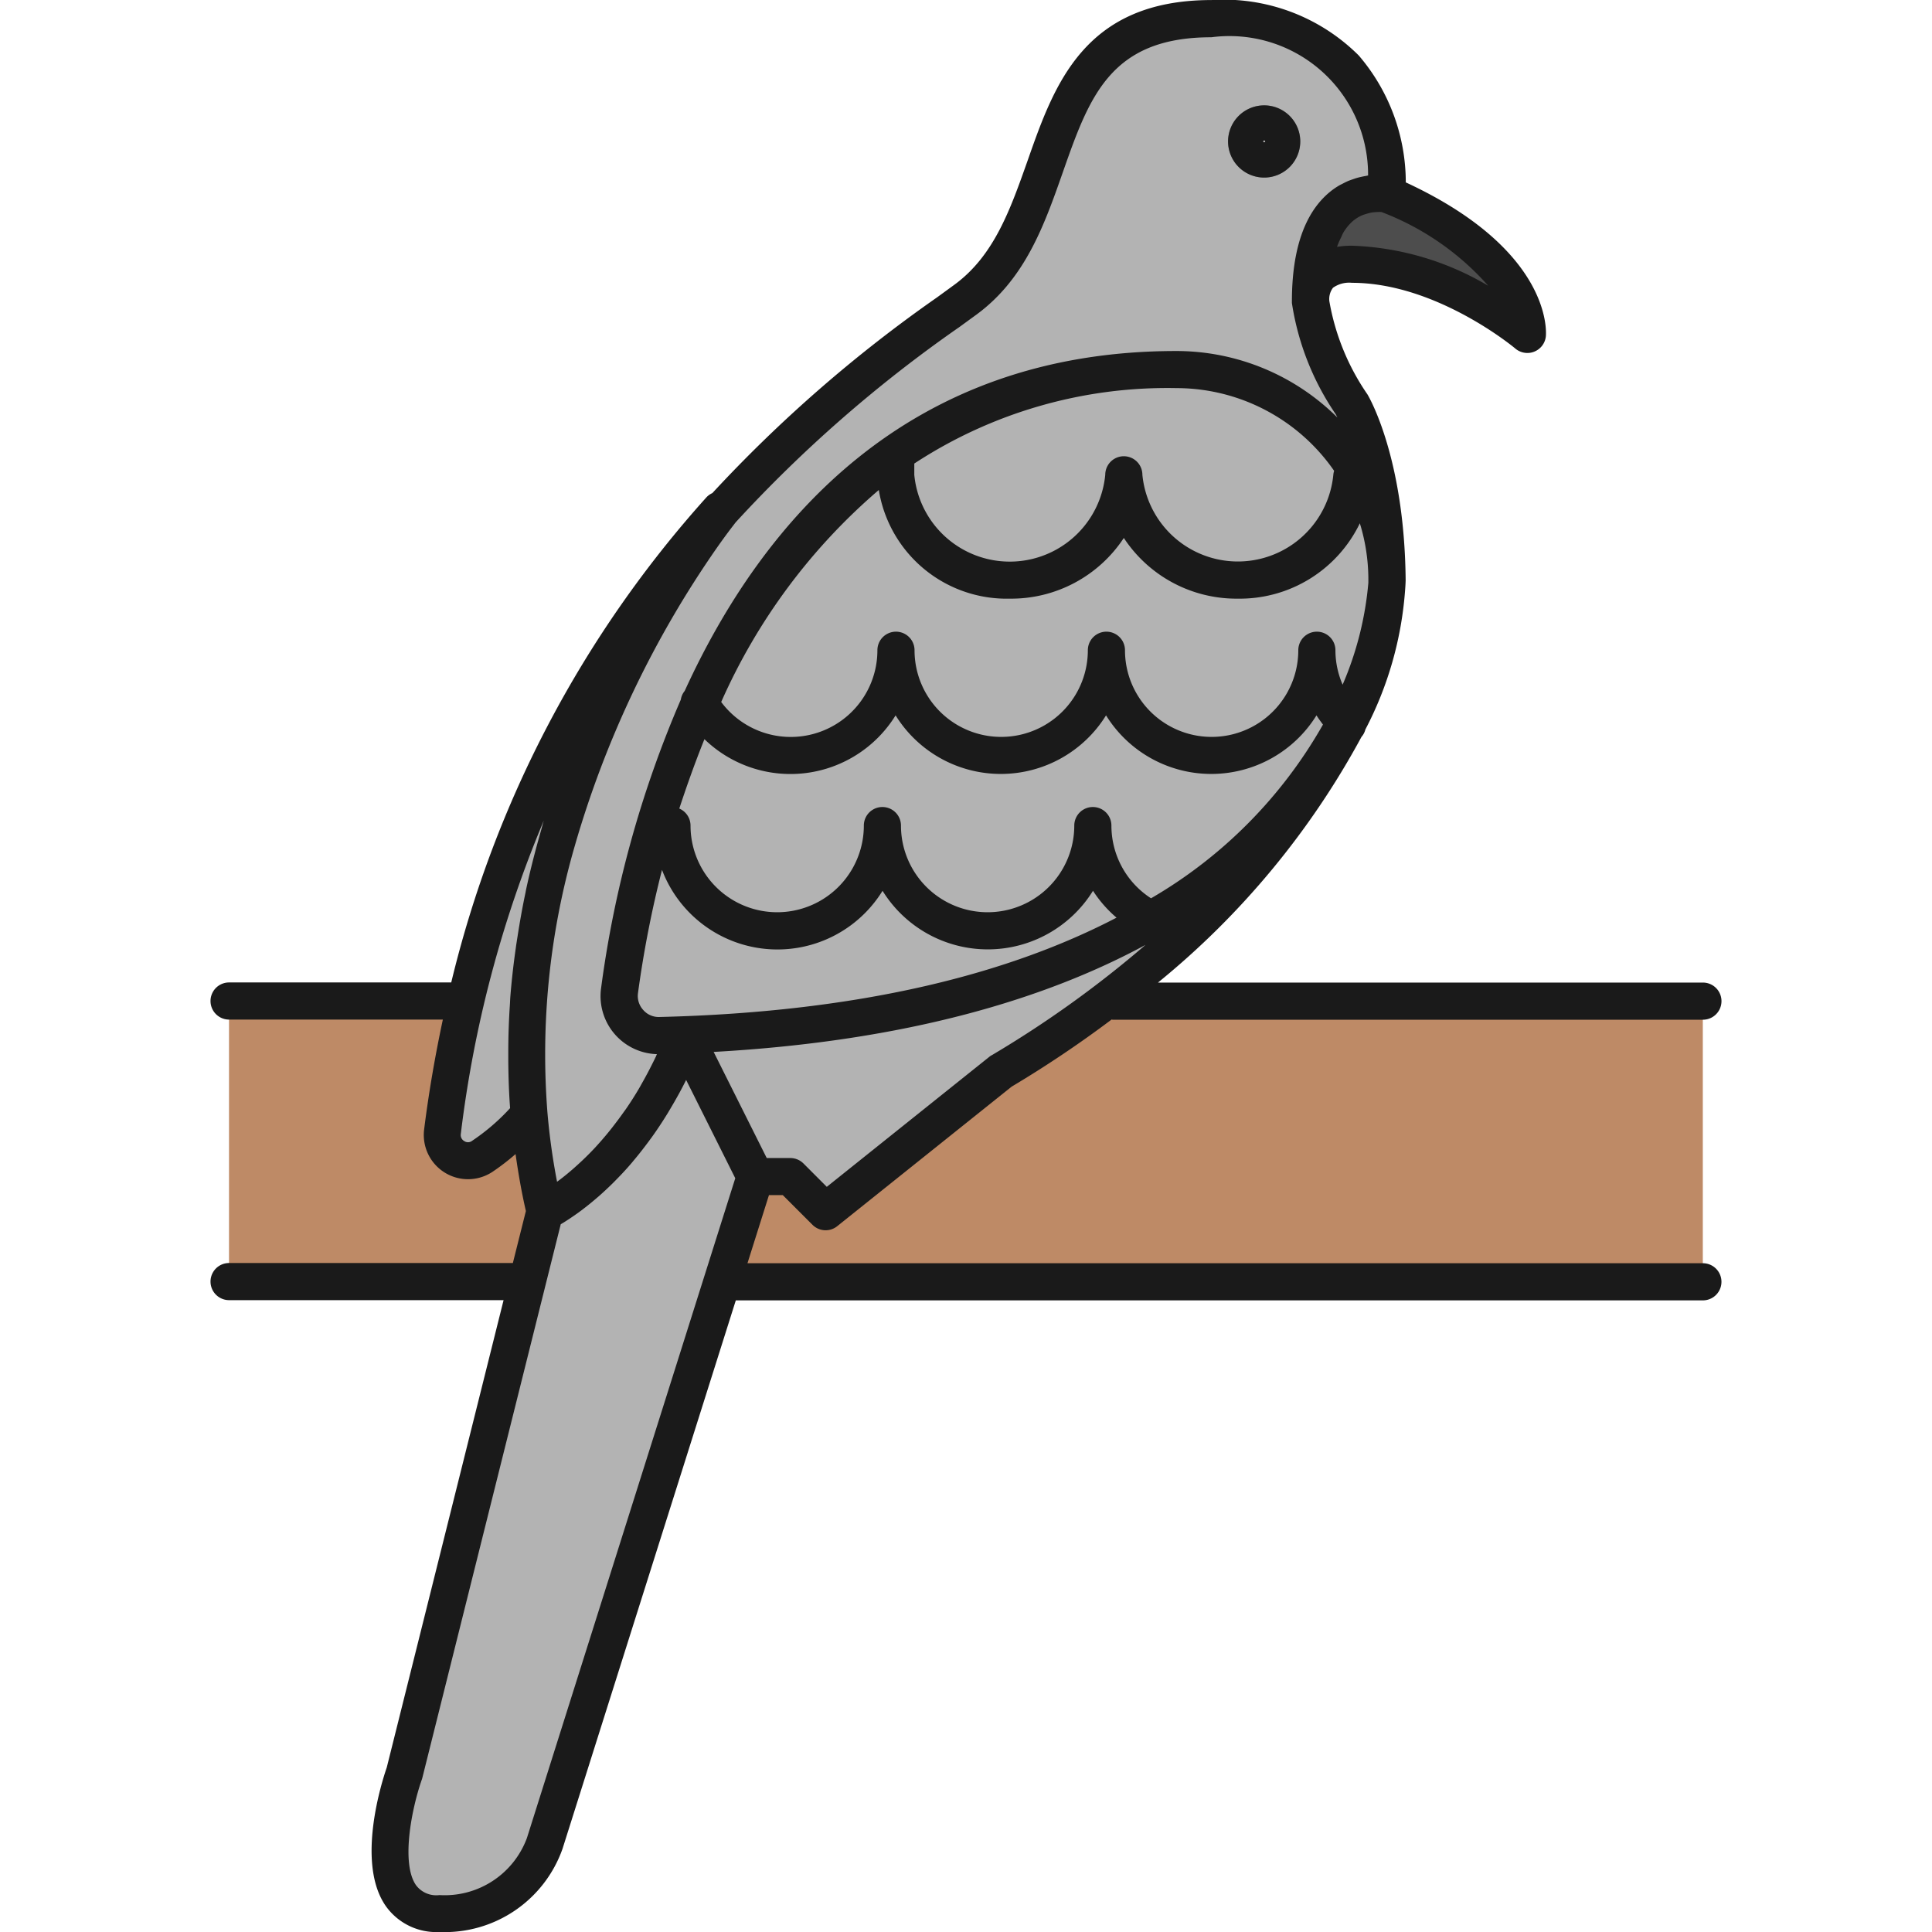
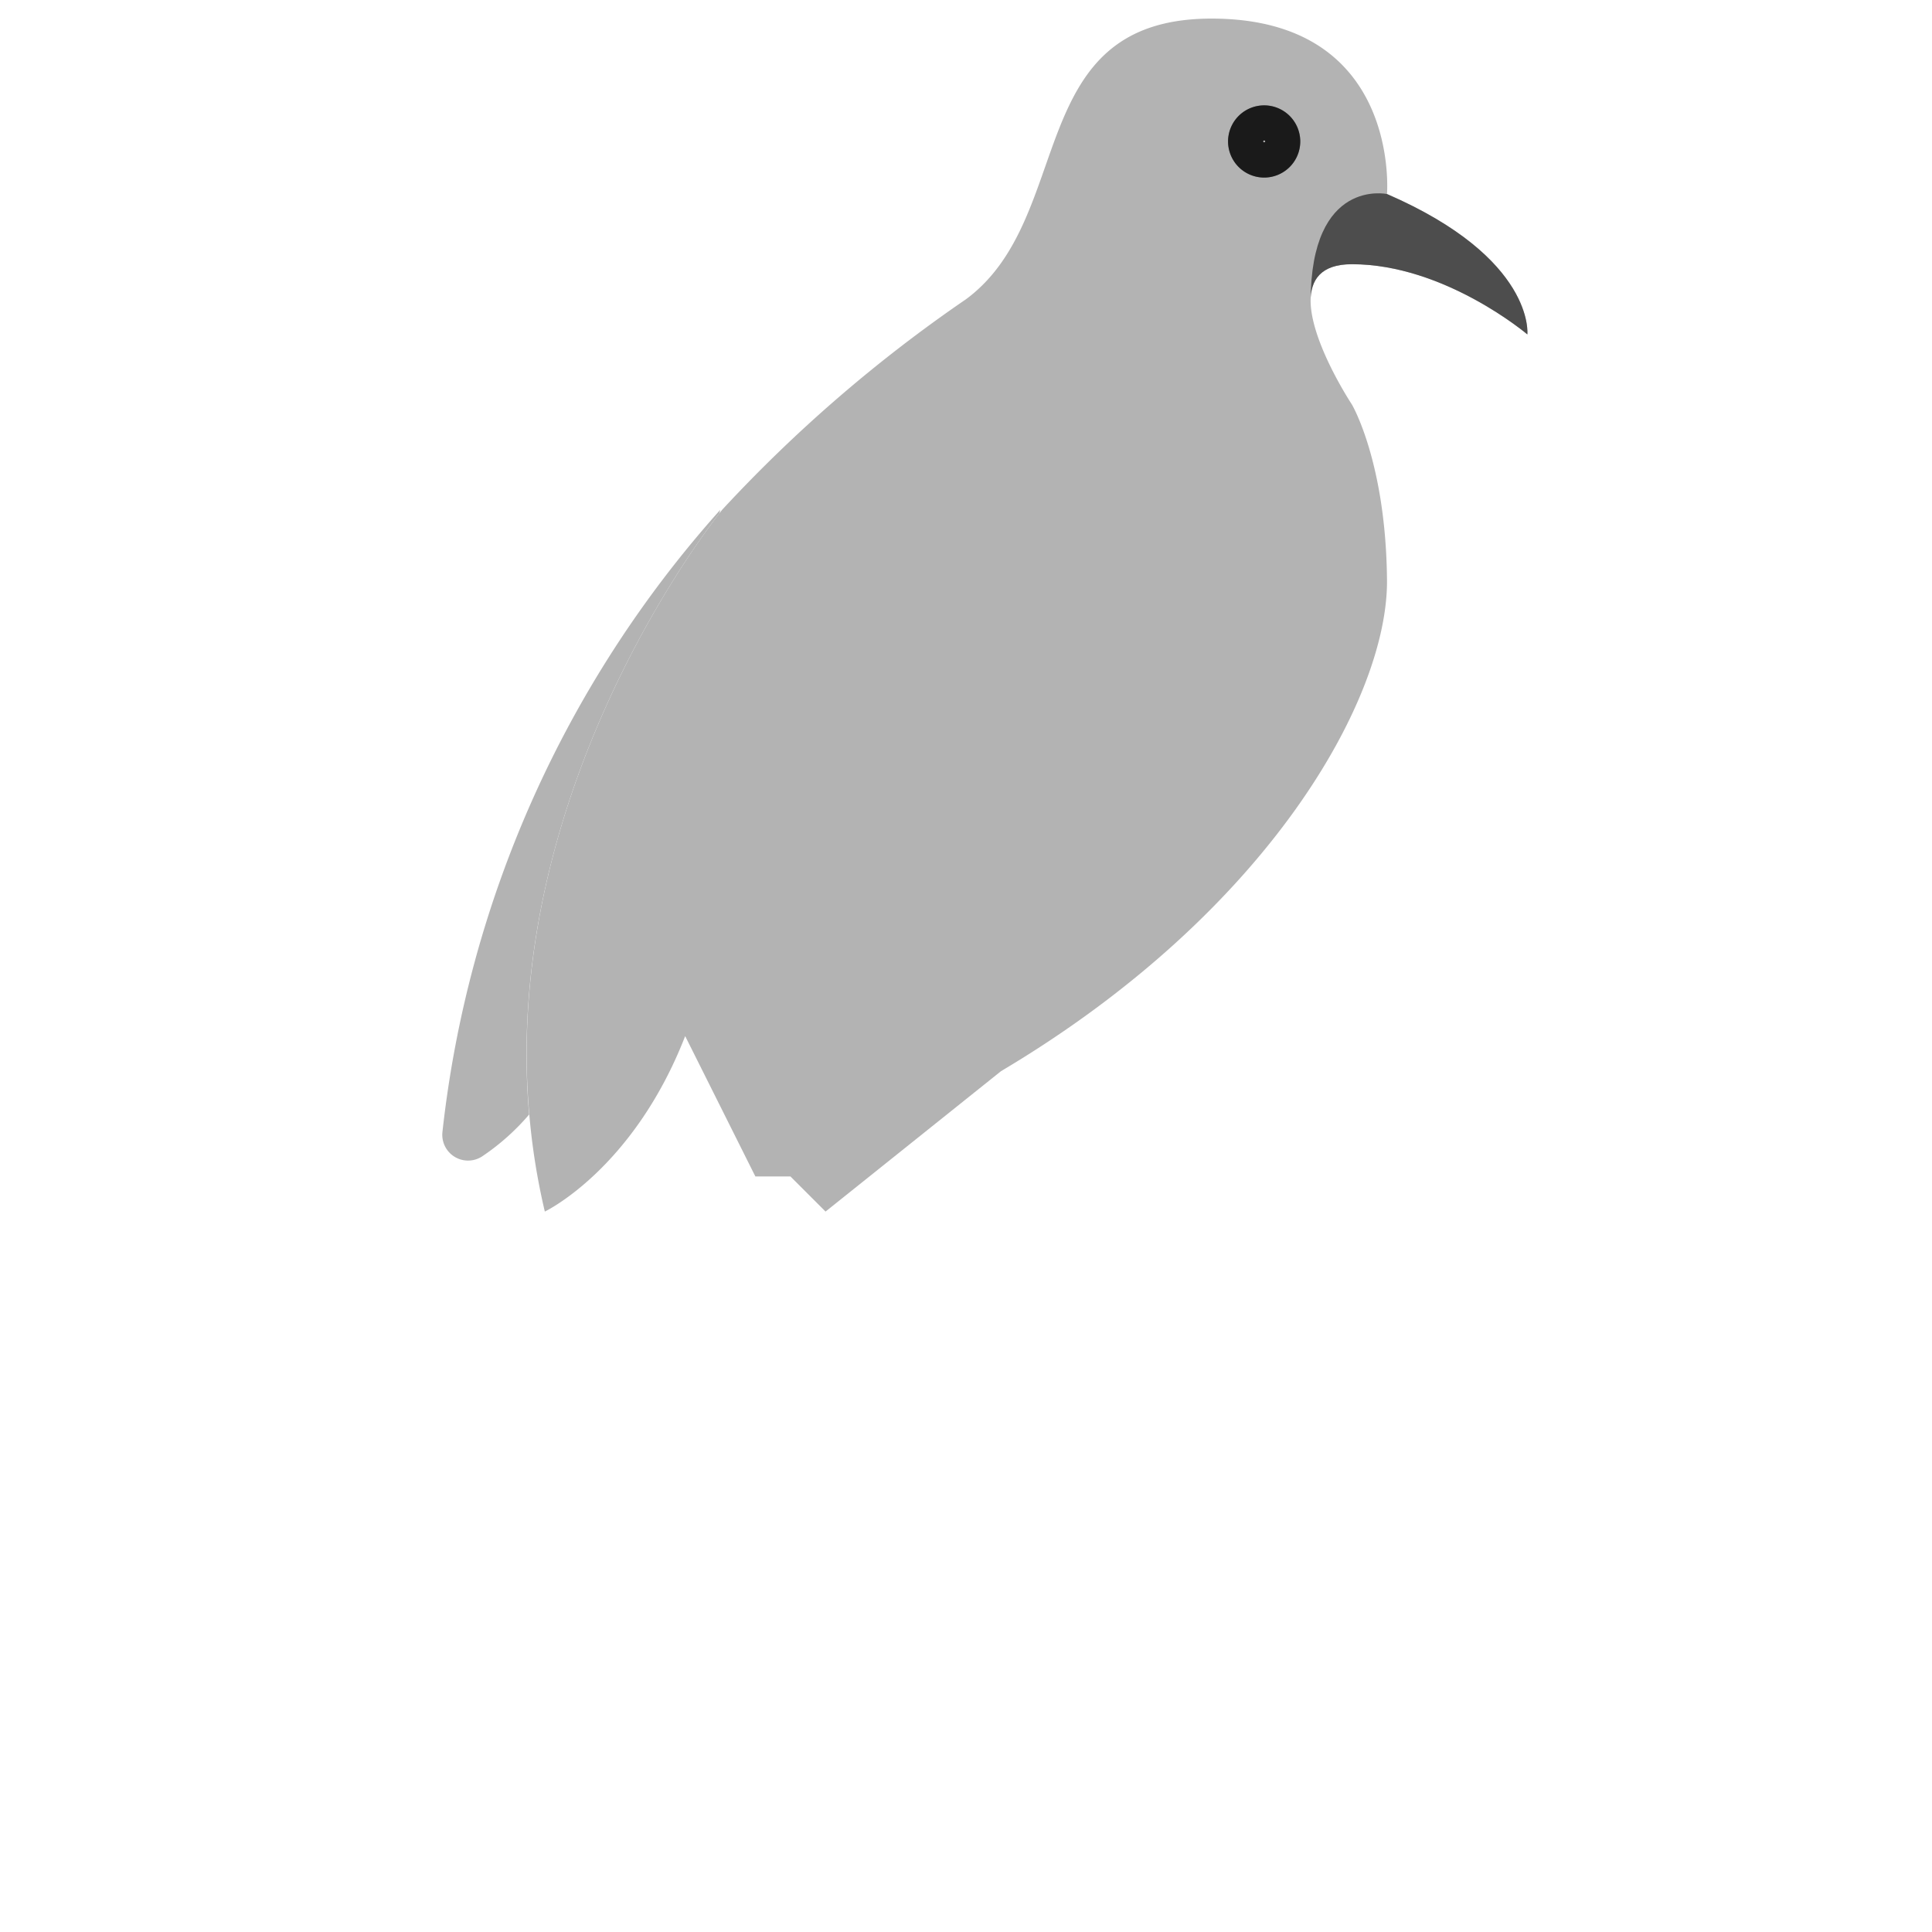
<svg xmlns="http://www.w3.org/2000/svg" width="800px" height="800px" viewBox="-8.5 0 78.035 78.035">
  <g id="Group_7269" data-name="Group 7269" transform="translate(-333.747 -169.628)">
    <g id="Group_7267" data-name="Group 7267">
      <g id="Group_7231" data-name="Group 7231">
        <g id="Group_7230" data-name="Group 7230">
          <g id="Group_7229" data-name="Group 7229">
            <g id="Group_7228" data-name="Group 7228">
              <g id="Group_7227" data-name="Group 7227">
-                 <rect id="Rectangle_51" data-name="Rectangle 51" width="59.528" height="11.339" transform="translate(334.497 210.063)" fill="#be8a66" />
-               </g>
+                 </g>
            </g>
          </g>
        </g>
      </g>
      <g id="Group_7236" data-name="Group 7236">
        <g id="Group_7235" data-name="Group 7235">
          <g id="Group_7234" data-name="Group 7234">
            <g id="Group_7233" data-name="Group 7233">
              <g id="Group_7232" data-name="Group 7232">
-                 <path id="Path_2594" data-name="Path 2594" d="M381.269,193.055s-.11,17.7-29.362,18.4a1.606,1.606,0,0,1-1.628-1.815c.8-6.069,4.725-25.093,22.486-25.093h0a8.5,8.5,0,0,1,8.5,8.5Z" fill="#b3b3b3" />
-               </g>
+                 </g>
            </g>
          </g>
        </g>
      </g>
      <g id="Group_7241" data-name="Group 7241">
        <g id="Group_7240" data-name="Group 7240">
          <g id="Group_7239" data-name="Group 7239">
            <g id="Group_7238" data-name="Group 7238">
              <g id="Group_7237" data-name="Group 7237">
-                 <path id="Path_2595" data-name="Path 2595" d="M347.253,218.567l-5.669,22.677s-2,5.669,1.417,5.669a4.282,4.282,0,0,0,4.252-2.834l8.5-26.93-2.835-5.669C350.824,216.87,347.253,218.567,347.253,218.567Z" fill="#b3b3b3" />
-               </g>
+                 </g>
            </g>
          </g>
        </g>
      </g>
      <g id="Group_7246" data-name="Group 7246">
        <g id="Group_7245" data-name="Group 7245">
          <g id="Group_7244" data-name="Group 7244">
            <g id="Group_7243" data-name="Group 7243">
              <g id="Group_7242" data-name="Group 7242">
                <path id="Path_2596" data-name="Path 2596" d="M354.3,190.367l.039-.147a45.048,45.048,0,0,0-11.22,25.117,1.041,1.041,0,0,0,1.6,1,9.336,9.336,0,0,0,1.9-1.692C345.531,202.1,353.26,191.7,354.3,190.367Z" fill="#b3b3b3" />
              </g>
            </g>
          </g>
        </g>
      </g>
      <g id="Group_7251" data-name="Group 7251">
        <g id="Group_7250" data-name="Group 7250">
          <g id="Group_7249" data-name="Group 7249">
            <g id="Group_7248" data-name="Group 7248">
              <g id="Group_7247" data-name="Group 7247">
                <path id="Path_2597" data-name="Path 2597" d="M379.851,180.3c3.748,0,7.087,2.835,7.087,2.835s.329-3.066-5.669-5.67c0,0,.575-7.086-7.087-7.086s-5.431,8.027-9.921,11.338a58.18,58.18,0,0,0-9.844,8.5s-.042.051-.116.147c-1.041,1.336-8.77,11.733-7.675,24.278a27.1,27.1,0,0,0,.627,3.922s3.571-1.7,5.669-7.087l2.835,5.669h1.417l1.418,1.418,7.086-5.67c10.845-6.442,15.634-15.078,15.591-19.842s-1.418-7.087-1.418-7.087S376.1,180.3,379.851,180.3Z" fill="#b3b3b3" />
              </g>
            </g>
          </g>
        </g>
      </g>
      <g id="Group_7256" data-name="Group 7256">
        <g id="Group_7255" data-name="Group 7255">
          <g id="Group_7254" data-name="Group 7254">
            <g id="Group_7253" data-name="Group 7253">
              <g id="Group_7252" data-name="Group 7252">
                <path id="Path_2598" data-name="Path 2598" d="M376.308,176.8a1.458,1.458,0,1,1,1.459-1.459A1.461,1.461,0,0,1,376.308,176.8Zm0-1.5a.042.042,0,0,0-.041.041c0,.046.082.046.082,0A.041.041,0,0,0,376.308,175.3Z" fill="#7a7a7a" />
              </g>
            </g>
          </g>
        </g>
      </g>
      <g id="Group_7261" data-name="Group 7261">
        <g id="Group_7260" data-name="Group 7260">
          <g id="Group_7259" data-name="Group 7259">
            <g id="Group_7258" data-name="Group 7258">
              <g id="Group_7257" data-name="Group 7257">
-                 <path id="Path_2599" data-name="Path 2599" d="M343,236.992" fill="none" stroke="#4d4d4d" stroke-linecap="round" stroke-linejoin="round" stroke-width="3" />
-               </g>
+                 </g>
            </g>
          </g>
        </g>
      </g>
      <g id="Group_7266" data-name="Group 7266">
        <g id="Group_7265" data-name="Group 7265">
          <g id="Group_7264" data-name="Group 7264">
            <g id="Group_7263" data-name="Group 7263">
              <g id="Group_7262" data-name="Group 7262">
                <path id="Path_2600" data-name="Path 2600" d="M379.852,180.3c3.747,0,7.086,2.835,7.086,2.835s.329-3.066-5.669-5.67c0,0-3.083-.664-3.083,4.334h0C378.178,180.945,378.588,180.3,379.852,180.3Z" fill="#4d4d4d" />
              </g>
            </g>
          </g>
        </g>
      </g>
    </g>
    <g id="Group_7268" data-name="Group 7268">
      <path id="Path_2601" data-name="Path 2601" d="M376.308,176.8a1.458,1.458,0,1,0-1.459-1.459A1.46,1.46,0,0,0,376.308,176.8Zm0-1.5a.041.041,0,0,1,.041.041c0,.046-.082.046-.082,0A.041.041,0,0,1,376.308,175.3Z" fill="#1a1a1a" />
-       <path id="Path_2602" data-name="Path 2602" d="M394.025,220.651H355.438l.868-2.752h.558l1.2,1.2a.749.749,0,0,0,1,.055l7.046-5.637a45.288,45.288,0,0,0,4.036-2.71c.013,0,.025.008.038.008h23.845a.75.75,0,0,0,0-1.5h-22.01a33.036,33.036,0,0,0,8.219-9.923.725.725,0,0,0,.158-.3A14.374,14.374,0,0,0,382,193.464c.018-.227.022-.374.022-.4v-.012c-.045-4.909-1.462-7.36-1.542-7.493a9.465,9.465,0,0,1-1.539-3.764.753.753,0,0,1,.147-.544,1.125,1.125,0,0,1,.766-.2c3.419,0,6.571,2.63,6.6,2.657a.753.753,0,0,0,.485.177.733.733,0,0,0,.279-.054.75.75,0,0,0,.467-.615c.015-.144.28-3.469-5.657-6.221a7.883,7.883,0,0,0-1.9-5.126,7.72,7.72,0,0,0-5.948-2.239c-5.149,0-6.355,3.432-7.418,6.46-.7,1.978-1.351,3.847-2.948,5.025q-.329.241-.727.53a56.149,56.149,0,0,0-9.068,7.9.725.725,0,0,0-.239.171,45.056,45.056,0,0,0-10.307,19.594H334.5a.75.75,0,0,0,0,1.5h8.634c-.309,1.447-.566,2.922-.755,4.43a1.787,1.787,0,0,0,2.757,1.721,9.443,9.443,0,0,0,.935-.719c.111.783.245,1.553.417,2.3l-.526,2.1H334.5a.75.75,0,1,0,0,1.5h11.087l-4.719,18.878c-.182.526-1.263,3.865-.03,5.607A2.5,2.5,0,0,0,343,247.663a5.045,5.045,0,0,0,4.967-3.359l7-22.153h39.061a.75.75,0,0,0,0-1.5Zm-31.849-32.3a18.63,18.63,0,0,1,10.589-3.047,7.751,7.751,0,0,1,6.369,3.342.711.711,0,0,0-.033.16,3.874,3.874,0,0,1-7.712,0,.75.75,0,1,0-1.5,0,3.874,3.874,0,0,1-7.713,0Zm-1.433,1.071a5.231,5.231,0,0,0,5.29,4.386,5.443,5.443,0,0,0,4.606-2.452,5.443,5.443,0,0,0,4.606,2.452,5.382,5.382,0,0,0,4.927-3.044,7.7,7.7,0,0,1,.344,2.238c0,.02,0,.038,0,.058v.03c0,.023,0,.051,0,.075a13.288,13.288,0,0,1-1.039,4.117,3.482,3.482,0,0,1-.291-1.39.75.75,0,1,0-1.5,0,3.5,3.5,0,1,1-7,0,.75.75,0,0,0-1.5,0,3.5,3.5,0,1,1-7,0,.75.75,0,1,0-1.5,0,3.5,3.5,0,0,1-6.309,2.09A24.088,24.088,0,0,1,360.743,189.419ZM353.7,199.484a4.992,4.992,0,0,0,7.721-.962,5,5,0,0,0,8.5,0,5,5,0,0,0,8.5,0c.08.129.171.251.262.372a18.884,18.884,0,0,1-6.945,7.017,3.493,3.493,0,0,1-1.6-2.937.75.75,0,1,0-1.5,0,3.5,3.5,0,0,1-7,0,.75.75,0,0,0-1.5,0,3.5,3.5,0,1,1-7,0,.75.75,0,0,0-.454-.688C352.984,201.375,353.317,200.435,353.7,199.484Zm-1.717,5.271a4.988,4.988,0,0,0,8.911.853,5,5,0,0,0,8.5,0,4.97,4.97,0,0,0,.951,1.085c-4.192,2.185-10.1,3.81-18.463,4.012a.827.827,0,0,1-.654-.283.839.839,0,0,1-.212-.684A44.027,44.027,0,0,1,351.988,204.755Zm13.307,7.5a.724.724,0,0,0-.085.06l-6.563,5.25-.942-.943a.755.755,0,0,0-.531-.22h-.953l-2.144-4.286c7.866-.439,13.467-2.169,17.445-4.324A43.6,43.6,0,0,1,365.3,212.252Zm20.053-31.093a11.555,11.555,0,0,0-5.5-1.61,3.583,3.583,0,0,0-.593.047,3.039,3.039,0,0,1,.156-.364c.035-.069.063-.15.1-.213a1.944,1.944,0,0,1,.4-.479,1.515,1.515,0,0,1,.389-.231,1.323,1.323,0,0,1,.127-.04,1.625,1.625,0,0,1,.237-.061c.041-.006.079-.01.115-.013.066-.005.131-.009.18-.008l.059,0,.042.005A10.949,10.949,0,0,1,385.348,181.159Zm-21.379,1.7q.4-.292.737-.537c1.97-1.453,2.734-3.63,3.473-5.735,1.071-3.049,1.917-5.457,6-5.457a5.6,5.6,0,0,1,6.331,5.584c-.022,0-.048.01-.071.014-.063.01-.127.023-.192.037s-.106.024-.16.039c-.071.019-.141.044-.213.069-.051.018-.1.034-.154.056-.08.033-.16.074-.24.116-.044.023-.087.042-.13.067a2.862,2.862,0,0,0-.363.249c-1.031.832-1.554,2.326-1.554,4.439,0,.022,0,.044,0,.065a10.846,10.846,0,0,0,1.765,4.484s.03.056.072.14a9.224,9.224,0,0,0-6.511-2.686c-10.861,0-16.713,6.863-19.852,13.73a.727.727,0,0,0-.156.35,43.949,43.949,0,0,0-3.222,11.664,2.346,2.346,0,0,0,2.256,2.656c-.016.036-.031.076-.048.111-.047.1-.094.193-.142.288-.132.266-.268.52-.406.763-.041.072-.081.148-.123.218-.175.3-.353.576-.533.837-.039.056-.078.107-.117.162-.146.207-.293.4-.44.589q-.078.1-.156.195c-.159.194-.318.378-.473.547-.02.021-.039.045-.059.065-.174.187-.343.355-.507.511-.048.046-.094.088-.141.131-.123.113-.241.219-.355.315l-.119.1c-.141.116-.276.222-.4.312l-.014.011a26.872,26.872,0,0,1-.387-2.778,30.219,30.219,0,0,1,1.089-10.741,40.85,40.85,0,0,1,5.762-12.1l.081-.115c.274-.385.482-.659.587-.794l.082-.107A54.4,54.4,0,0,1,363.969,182.857Zm-19.66,32.854a.272.272,0,0,1-.308,0,.279.279,0,0,1-.137-.283,47.291,47.291,0,0,1,3.352-12.661c-.047.158-.089.323-.135.483-.04.141-.079.282-.119.425-.164.6-.318,1.214-.454,1.843-.013.057-.022.116-.034.174-.123.581-.228,1.174-.321,1.774-.024.152-.048.3-.069.456-.093.652-.169,1.313-.221,1.985-.007.1-.01.2-.016.294q-.061.9-.065,1.826c0,.155,0,.309,0,.464.006.625.025,1.254.073,1.891A8.454,8.454,0,0,1,344.309,215.711Zm2.224,28.156a3.541,3.541,0,0,1-3.532,2.3,1.02,1.02,0,0,1-.941-.393c-.619-.873-.187-3.087.231-4.277a.564.564,0,0,0,.02-.067l5.59-22.359.008-.005c.1-.057.213-.13.344-.216l.077-.052c.14-.094.291-.2.459-.327l.047-.037c.159-.122.329-.26.507-.412.031-.028.061-.052.093-.08.187-.164.383-.347.585-.547l.123-.125c.21-.213.424-.441.642-.7.014-.015.027-.033.039-.048.208-.244.416-.511.626-.793.041-.057.082-.11.124-.168q.319-.444.633-.954c.042-.068.082-.138.124-.208.216-.363.429-.743.633-1.156l1.985,3.97Z" fill="#1a1a1a" />
    </g>
  </g>
</svg>